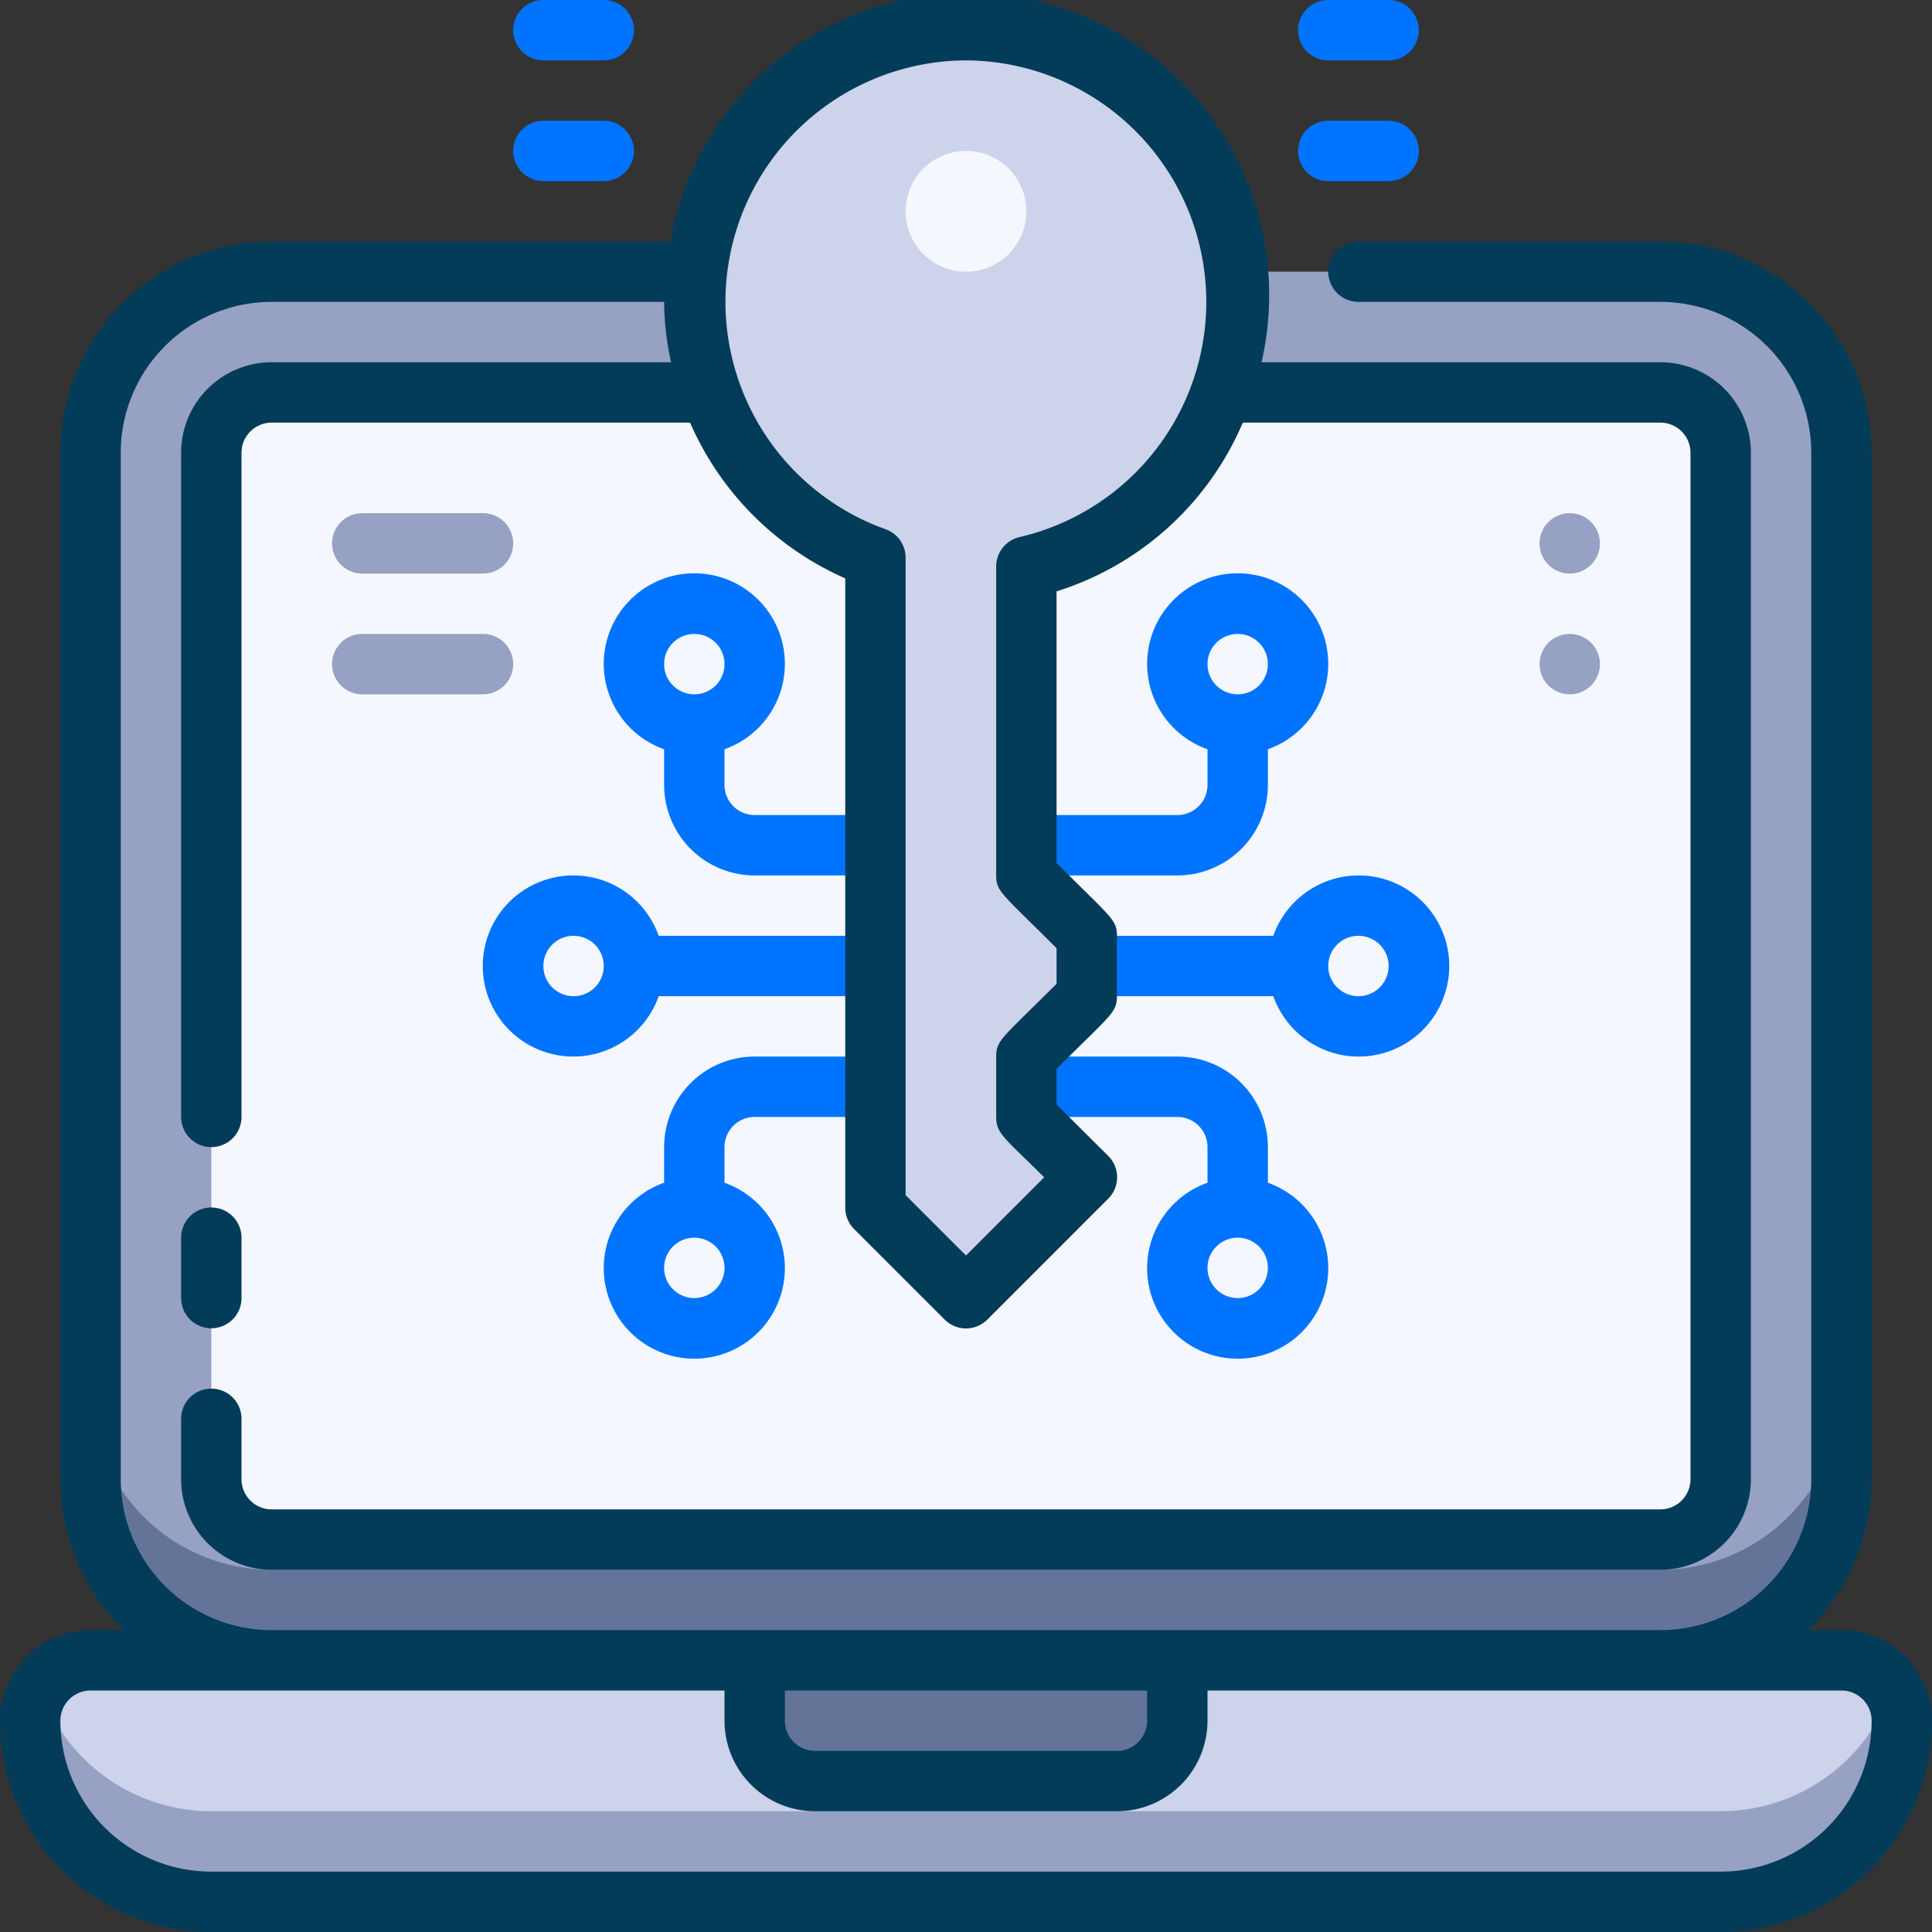
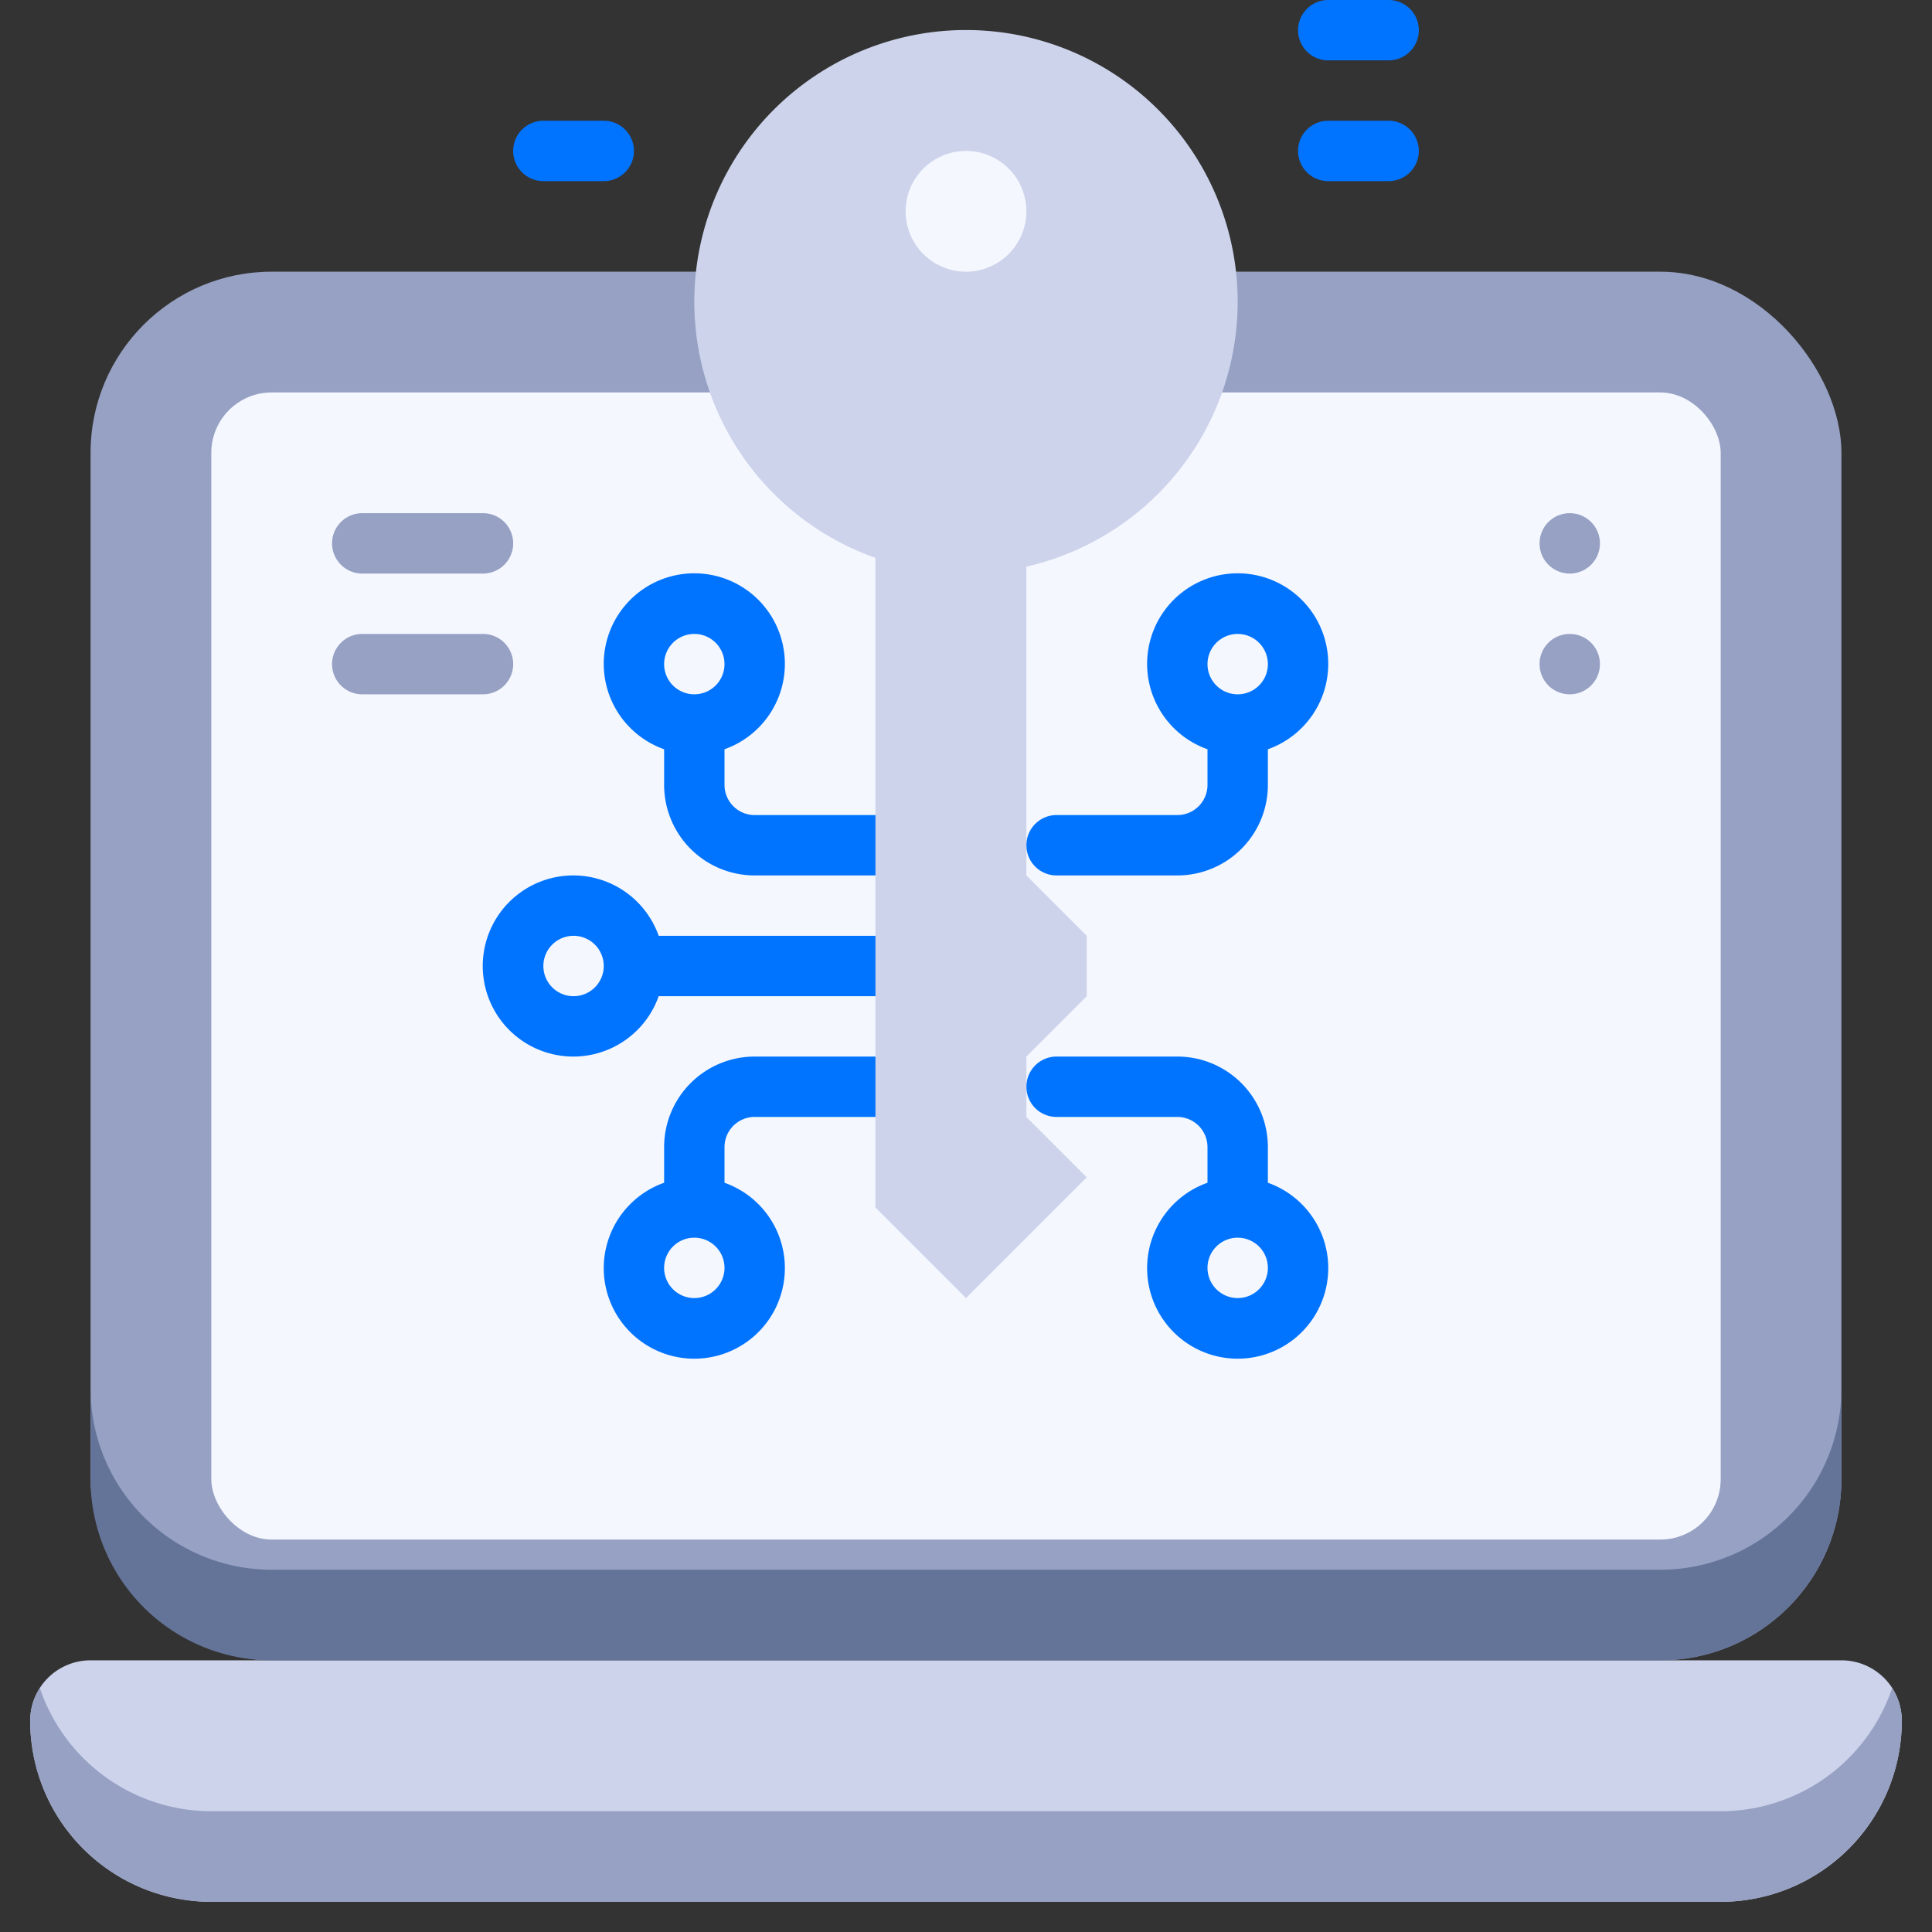
<svg xmlns="http://www.w3.org/2000/svg" height="512" viewBox="0 0 64 64" width="512">
  <rect x="0" y="0" width="64" height="64" fill="#333333" stroke="none" />
  <g id="_27._Key" data-name="27. Key">
    <path d="m57 63h-50a6 6 0 0 1 -6-6 2 2 0 0 1 2-2h58a2 2 0 0 1 2 2 6 6 0 0 1 -6 6z" fill="#ccd3eb" />
    <path d="m57 60h-50a6 6 0 0 1 -5.68-4.08 2 2 0 0 0 -.32 1.08 6 6 0 0 0 6 6h50a6 6 0 0 0 6-6 2 2 0 0 0 -.32-1.08 6 6 0 0 1 -5.68 4.08z" fill="#96a1c3" />
-     <path d="m25 55h14a0 0 0 0 1 0 0v2a2 2 0 0 1 -2 2h-10a2 2 0 0 1 -2-2v-2a0 0 0 0 1 0 0z" fill="#647499" />
    <rect fill="#96a1c3" height="46" rx="6" width="58" x="3" y="9" />
    <path d="m55 52h-46a6 6 0 0 1 -6-6v3a6 6 0 0 0 6 6h46a6 6 0 0 0 6-6v-3a6 6 0 0 1 -6 6z" fill="#647499" />
    <rect fill="#f5f7ff" height="38" rx="2" width="50" x="7" y="13" />
    <g fill="#0074ff">
-       <path d="m45 29a3 3 0 0 0 -2.82 2h-7.18a1 1 0 0 0 0 2h7.18a3 3 0 1 0 2.82-4zm0 4a1 1 0 1 1 1-1 1 1 0 0 1 -1 1z" />
      <path d="m35 29h4a3 3 0 0 0 3-3v-1.18a3 3 0 1 0 -2 0v1.18a1 1 0 0 1 -1 1h-4a1 1 0 0 0 0 2zm6-8a1 1 0 1 1 -1 1 1 1 0 0 1 1-1z" />
      <path d="m42 39.18v-1.18a3 3 0 0 0 -3-3h-4a1 1 0 0 0 0 2h4a1 1 0 0 1 1 1v1.18a3 3 0 1 0 2 0zm-1 3.82a1 1 0 1 1 1-1 1 1 0 0 1 -1 1z" />
      <path d="m29 31h-7.18a3 3 0 1 0 0 2h7.18a1 1 0 0 0 0-2zm-10 2a1 1 0 1 1 1-1 1 1 0 0 1 -1 1z" />
      <path d="m29 27h-4a1 1 0 0 1 -1-1v-1.18a3 3 0 1 0 -2 0v1.18a3 3 0 0 0 3 3h4a1 1 0 0 0 0-2zm-6-6a1 1 0 1 1 -1 1 1 1 0 0 1 1-1z" />
      <path d="m29 35h-4a3 3 0 0 0 -3 3v1.18a3 3 0 1 0 2 0v-1.18a1 1 0 0 1 1-1h4a1 1 0 0 0 0-2zm-6 8a1 1 0 1 1 1-1 1 1 0 0 1 -1 1z" />
    </g>
    <path d="m41 10a9 9 0 1 0 -12 8.48v21.52l3 3 4-4-2-2v-2l2-2v-2l-2-2v-10.23a9 9 0 0 0 7-8.77z" fill="#ccd3eb" />
-     <path d="m61 54h-1.11a7 7 0 0 0 2.11-5v-34a7 7 0 0 0 -7-7h-10a1 1 0 0 0 0 2h10a5 5 0 0 1 5 5v34a5 5 0 0 1 -5 5h-46a5 5 0 0 1 -5-5v-34a5 5 0 0 1 5-5h13a9.51 9.51 0 0 0 .23 2h-13.23a3 3 0 0 0 -3 3v22a1 1 0 0 0 2 0v-22a1 1 0 0 1 1-1h13.86a10 10 0 0 0 5.14 5.16v20.84a1 1 0 0 0 .29.71l3 3a1 1 0 0 0 1.42 0l4-4a1 1 0 0 0 0-1.42l-1.71-1.7v-1.18c1.8-1.8 2-1.86 2-2.41v-2c0-.54-.18-.59-2-2.41v-9a9.94 9.94 0 0 0 6.17-5.59h13.83a1 1 0 0 1 1 1v34a1 1 0 0 1 -1 1h-46a1 1 0 0 1 -1-1v-2a1 1 0 0 0 -2 0v2a3 3 0 0 0 3 3h46a3 3 0 0 0 3-3v-34a3 3 0 0 0 -3-3h-13.21a10 10 0 1 0 -19.59-4h-13.2a7 7 0 0 0 -7 7v34a7 7 0 0 0 2.11 5h-1.11a3 3 0 0 0 -3 3 7 7 0 0 0 7 7h50a7 7 0 0 0 7-7 3 3 0 0 0 -3-3zm-29-52a8 8 0 0 1 1.78 15.79 1 1 0 0 0 -.78 1v10.21c0 .54.18.59 2 2.41v1.18c-1.8 1.8-2 1.86-2 2.41v2c0 .55.26.68 1.59 2l-2.59 2.59-2-2v-21.11a1 1 0 0 0 -.67-.95 8 8 0 0 1 2.67-15.53zm6 54v1a1 1 0 0 1 -1 1h-10a1 1 0 0 1 -1-1v-1zm19 6h-50a5 5 0 0 1 -5-5 1 1 0 0 1 1-1h21v1a3 3 0 0 0 3 3h10a3 3 0 0 0 3-3v-1h21a1 1 0 0 1 1 1 5 5 0 0 1 -5 5z" fill="#033c59" />
-     <path d="m7 44a1 1 0 0 0 1-1v-2a1 1 0 0 0 -2 0v2a1 1 0 0 0 1 1z" fill="#033c59" />
    <circle cx="32" cy="7" fill="#f5f7ff" r="2" />
-     <path d="m20 0h-2a1 1 0 0 0 0 2h2a1 1 0 0 0 0-2z" fill="#0074ff" />
    <path d="m20 4h-2a1 1 0 0 0 0 2h2a1 1 0 0 0 0-2z" fill="#0074ff" />
    <path d="m44 2h2a1 1 0 0 0 0-2h-2a1 1 0 0 0 0 2z" fill="#0074ff" />
    <path d="m46 4h-2a1 1 0 0 0 0 2h2a1 1 0 0 0 0-2z" fill="#0074ff" />
    <path d="m12 19h4a1 1 0 0 0 0-2h-4a1 1 0 0 0 0 2z" fill="#96a1c3" />
    <path d="m16 21h-4a1 1 0 0 0 0 2h4a1 1 0 0 0 0-2z" fill="#96a1c3" />
    <path d="m52 19a1 1 0 1 0 -1-1 1 1 0 0 0 1 1z" fill="#96a1c3" />
    <path d="m52 21a1 1 0 1 0 1 1 1 1 0 0 0 -1-1z" fill="#96a1c3" />
  </g>
</svg>